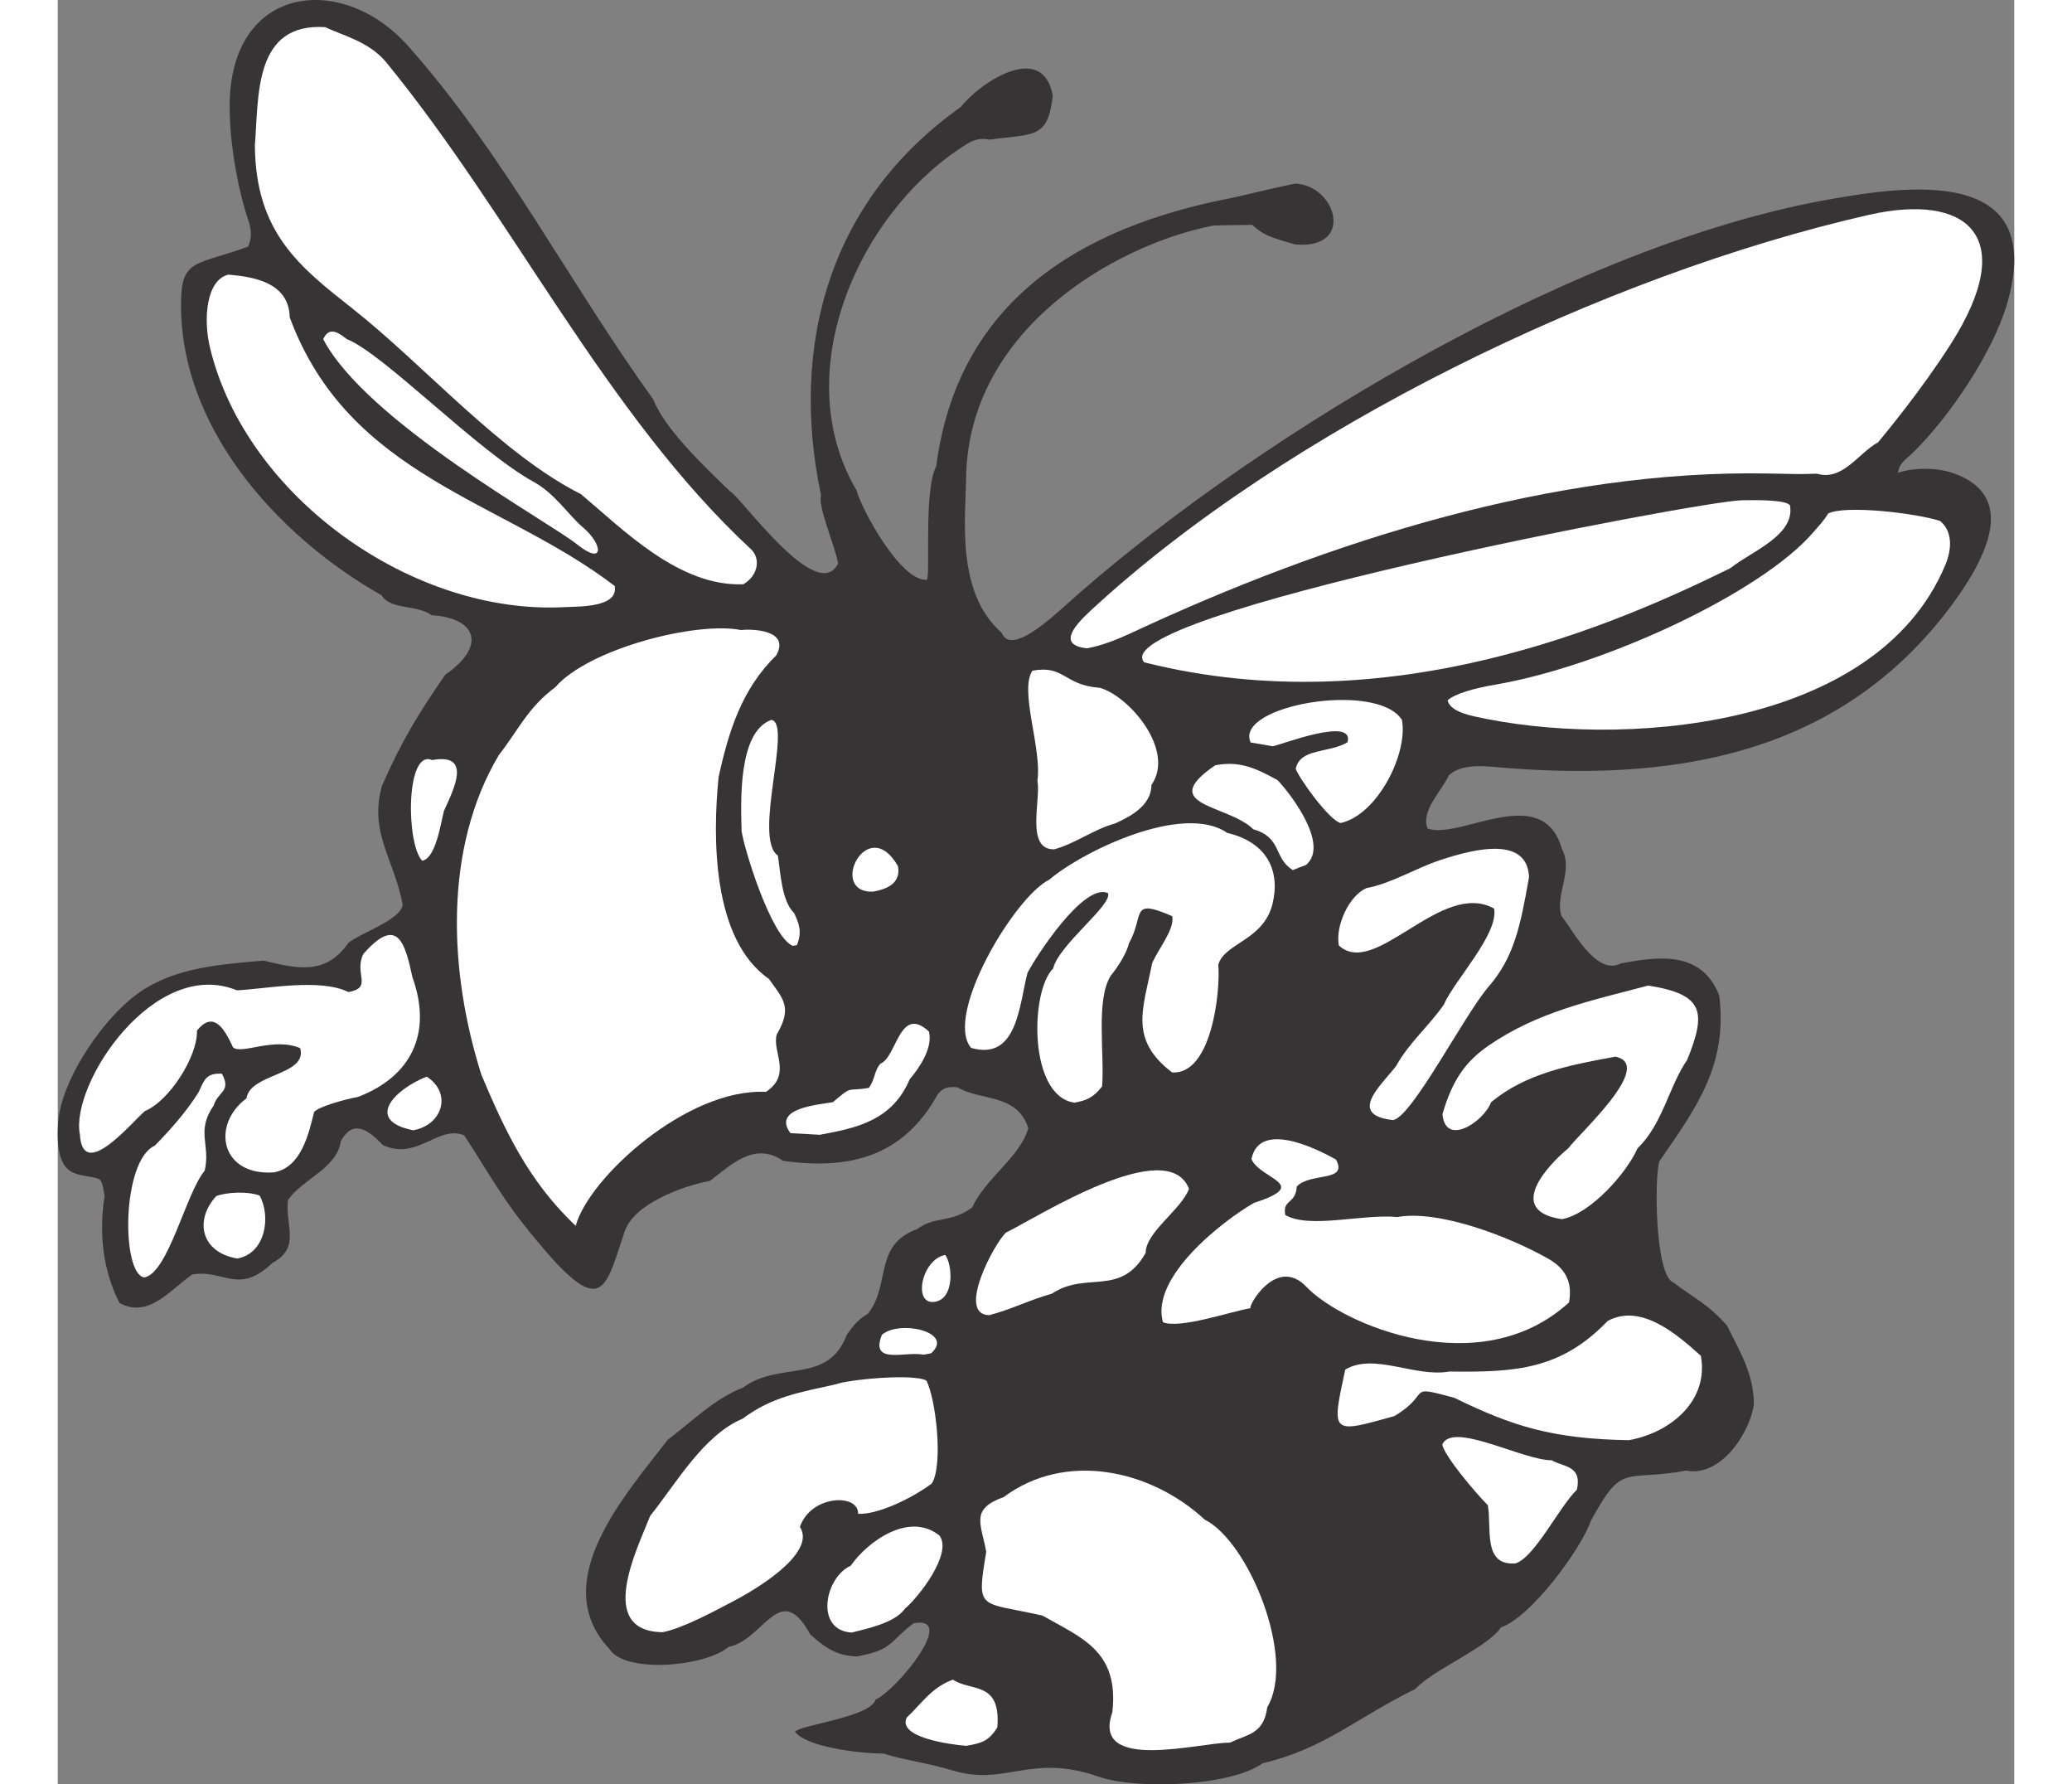
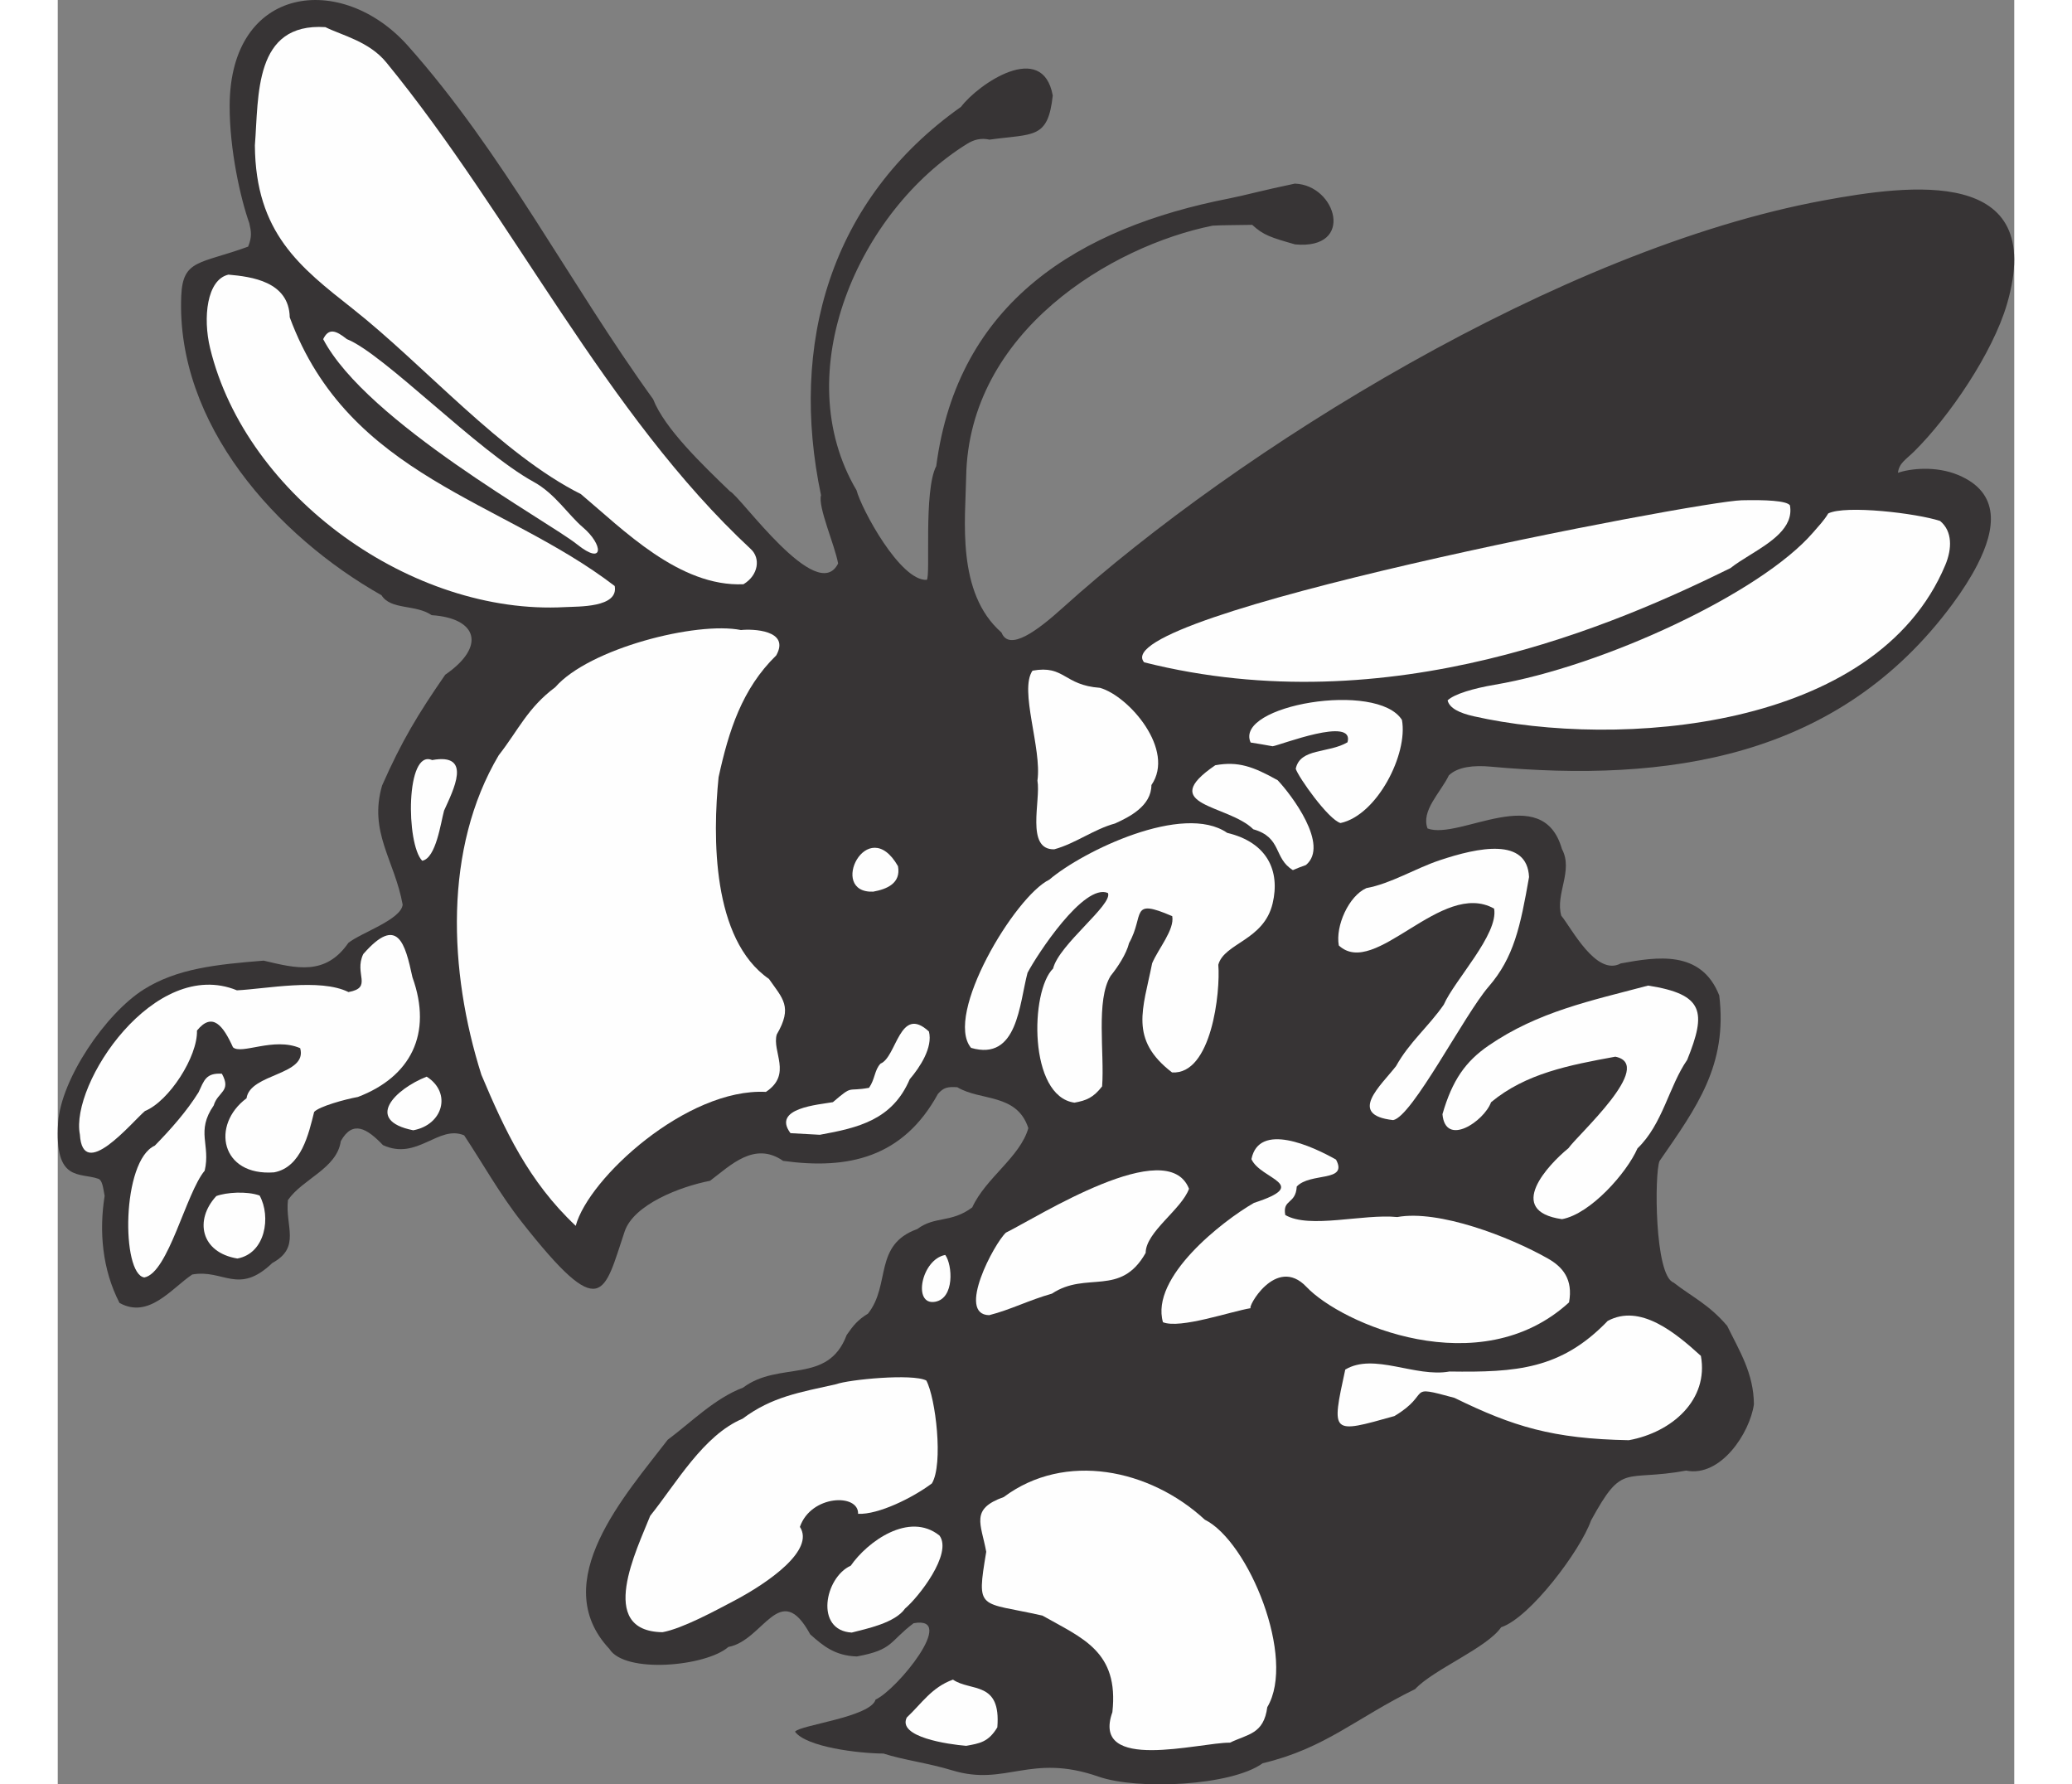
<svg xmlns="http://www.w3.org/2000/svg" xml:space="preserve" width="7.848in" height="6.757in" version="1.1" style="shape-rendering:geometricPrecision; text-rendering:geometricPrecision; image-rendering:optimizeQuality; fill-rule:evenodd; clip-rule:evenodd" viewBox="0 0 7847.73 7155.68">
  <rect x="0" y="0" width="7847.73" height="7155.68" fill="#808080" stroke="none" />
  <defs>
    <style type="text/css">
   
    .fil1 {fill:#FEFEFE}
    .fil0 {fill:#373435}
   
  </style>
  </defs>
  <g id="Layer_x0020_1">
    <g id="_2008533626224">
      <path class="fil0" d="M4833.13 7070.97c-126.48,91.41 -502.56,108.06 -658.33,53.68 -273.45,-95.47 -371.62,40.09 -586.02,-24.95 -99.5,-30.19 -199.12,-42.32 -276.61,-67.65 -99.59,-0.49 -309.46,-25.94 -354.91,-87.61 18.44,-26.68 303.38,-58.46 323.17,-128.93 86.16,-39.04 330.03,-338.51 152.48,-306.11 -98.45,73.93 -80.1,106.34 -227.55,133.25 -87.55,-2.69 -135.19,-42.19 -187.2,-88.67 -121.61,-223.46 -186.71,24.74 -328.15,50.54 -89.84,78.58 -415.54,108.46 -477.43,7.81 -252.83,-269.48 68.43,-621.93 234.1,-838.72 91.75,-68.04 188.82,-166.6 302.34,-209.07 144.94,-108.84 340.07,-10.74 415.46,-211.06 25.84,-37.36 44.84,-61.04 85.45,-85.55 92.27,-116.34 21.17,-275.94 197.75,-339.25 71.1,-53.39 135.69,-23.2 220.47,-86.86 54.51,-118.78 191.8,-201.35 224.98,-317.79 -45.92,-140.88 -192.27,-107.95 -284.92,-164.12 -39.26,-2.16 -54.31,0.58 -77.55,26.59 -139.93,255.62 -359.46,305 -621.04,268.77 -115.65,-79.95 -211.21,18.32 -293.25,79.93 -119.14,22.99 -305.98,94.89 -342.43,203.15 -84.24,250.22 -89.5,372.76 -413.04,-38.18 -88.5,-112.41 -156.9,-236 -230.83,-347.27 -102.76,-43.44 -188.03,102.71 -325.56,39.18 -63.38,-66.17 -121.27,-102.25 -169.23,-15.77 -15.67,110.13 -152.85,150.71 -211.9,236.11 -11.97,104.79 53.2,189.3 -62.77,252.43 -136.31,130.59 -196.3,23.37 -321.18,46.16 -83.15,55.59 -174.04,179.45 -291.73,113.85 -69.71,-134.98 -82.12,-288.18 -59.63,-429.1 -6.38,-34.98 -9.33,-63.09 -25.41,-68.72 -75.2,-26.36 -176.25,14.54 -161.15,-224.12 11.05,-174.67 190.1,-438.12 343.15,-534.83 134.3,-84.86 294.07,-100.64 481.27,-115.81 129.98,30.7 247.64,62.1 339.9,-71.34 50.18,-40.25 211.57,-93.01 217.69,-153.21 -32.66,-179.05 -136.97,-290.61 -82.5,-477.79 79.23,-179.26 143.74,-285.86 253.22,-444.2 165.73,-114.19 128.04,-227.03 -54.46,-238.82 -64.04,-44.29 -163.76,-19.87 -201.14,-79.9 -421.33,-238.04 -824.71,-686.84 -803.21,-1200.77 6.19,-147.47 75.27,-126.69 268.3,-197.27 15.98,-40.23 12.41,-59.79 4.59,-94.12 -35.59,-100.05 -79.47,-296.01 -78.77,-471.85 1.93,-484.56 450.49,-536.02 714.41,-240.06 382.68,429.11 648.83,953.7 984.09,1417.63 46.59,118.99 198.93,263.76 308.44,369.72 40.5,17.48 349.53,458.61 433.69,289.34 -13.72,-75.23 -81.94,-227.58 -68.56,-273.56 -127.12,-603.44 34.03,-1184.76 561.57,-1557.66 67.52,-90.05 327.06,-269.56 367.96,-45.37 -19.18,176.07 -76.38,152.3 -253.79,176.9 -34.95,-7.84 -63.56,0.58 -90.02,16.97 -433.49,268.65 -722.12,917.07 -443.2,1389.38 20.02,75.64 175.33,364.47 281.62,359.07 16.14,-13.83 -13.76,-356.63 38.03,-456.25 86.12,-659.24 573.68,-955.97 1176.35,-1073.6 58.86,-11.49 131.29,-32.01 261.88,-59.16 167.31,5.23 242.93,266.33 0.92,243.64 -96.92,-27.7 -126.87,-36.78 -171.77,-78.34 -30.91,0.98 -128.45,0.83 -159.09,3.3 -402.11,80.82 -978.45,422.2 -988.32,1007.54 -2.86,169.41 -40.58,464.86 141.73,624.04 30.74,77.46 144.21,-7.59 245.8,-99.29 698.9,-630.73 1992.16,-1438.44 3052.21,-1633.56 342.65,-63.06 897.89,-139.57 734.98,416.19 -57.58,196.46 -231.78,451.67 -371.96,590.29 -33.35,32.98 -60.73,46.68 -65.24,85.87 49.66,-17.24 152.08,-28.54 241.27,8.64 171.94,71.65 149.79,218.44 77.56,359.48 -26.28,51.31 -60.24,104.42 -99.04,157.04 -459.43,622.83 -1147.15,717.79 -1853.94,653.15 -67.39,-6.16 -131.47,0.47 -167.16,34.96 -33.88,69.93 -112.5,141.79 -85.51,213.05 128.48,48.07 461.03,-191.39 538.9,82.02 47.12,87.79 -27.66,180.73 -2.43,267.85 39.7,47.18 139.54,245.06 238.56,191.24 144.44,-26.35 322.54,-55.74 395.01,128.49 33.97,279.87 -90.7,448.76 -239.54,664.03 -20.62,48.85 -20.38,459.24 56.25,487.24 76.1,59.19 140.13,86.37 215.15,173.74 49.59,101.34 106.27,190.49 107.17,314.7 -16.35,114.93 -133.07,293.24 -271.79,265.7 -252.78,46.12 -252.28,-36.38 -381.69,200.23 -41.93,119.59 -244.5,389.76 -360.35,427.99 -57.82,83.62 -272.26,169.38 -344.99,247.95 -238.37,116.56 -359.77,237.47 -611.58,297.4z" />
      <path class="fil1" d="M4701.88 6988.38c-119.97,-1.43 -559.16,122.23 -471.62,-122.29 26.94,-244.34 -120.97,-296.64 -280.54,-387.25 -254.61,-57.71 -265.53,-15.3 -225.46,-255.81 -20.59,-112.85 -65.49,-171.51 70.32,-219.61 244.9,-183.05 585.71,-113.08 806.35,90.75 176.12,87.58 367.38,556.41 250.66,751.83 -14.43,108.35 -76.81,107.3 -149.71,142.36z" />
      <path class="fil1" d="M3643.88 7001.07c-71,-5.7 -276.9,-34.99 -238.37,-113.54 59.74,-55.99 99.24,-120.72 185.27,-151.96 71.17,49.2 193.44,3.58 177.96,191.41 -35.81,59.39 -70.69,64.2 -124.86,74.08z" />
-       <path class="fil1" d="M5847.14 6269.49c-133.38,10.34 -94.48,-142.9 -110.95,-233.17 -53.39,-54 -174.54,-198.25 -182.78,-243.39 40.3,-94.41 324.12,63.7 439.03,62.94 45.43,27.47 123.27,19.49 100.9,118.41 -70.14,67.21 -169.61,271.92 -246.2,295.23z" />
      <path class="fil1" d="M3184.78 6546.9c-149.25,-8.53 -108.76,-221.13 -3.86,-268.26 66.42,-96.07 233.8,-218.34 355.74,-120.88 53.67,72.61 -85.21,248.76 -137.85,292.56 -40.6,58.71 -156.18,81.36 -214.03,96.57z" />
      <path class="fil1" d="M2425.81 6545.44c-268.13,-3.94 -101.43,-334.41 -49.4,-466.73 103.89,-129.34 213.08,-323.38 370.5,-389.42 117.59,-88.31 229.48,-105.61 375.84,-138.53 49.51,-18.37 306.13,-43.42 361.14,-14.59 37.53,69.33 69.02,335.67 22.41,412.58 -76.57,57.51 -214.58,125.78 -296.11,122 3.12,-82.47 -188.65,-76.88 -233.34,52.32 60.26,92.41 -123.26,222.48 -266.57,297.78 -73.82,38.78 -204.44,109.98 -284.47,124.58z" />
      <path class="fil1" d="M6301.88 5775.49c-305.67,-5.59 -464.52,-54.82 -699.36,-169.74 -201.27,-55.01 -86.72,-18.96 -240.97,72.92 -254.4,71.29 -253.85,74.3 -197.25,-186.34 114.87,-69.15 281.15,32.66 418.06,7.68 268.13,3.94 447.74,-8.61 634.63,-202.85 130.19,-70.39 271.3,46.89 373.82,140.13 32.12,176.04 -115.9,306.62 -288.93,338.19z" />
      <path class="fil1" d="M5008.81 5160.72c-123.39,-130.31 -242.27,90.49 -222.77,85.06 -81.52,13.32 -284.07,84.44 -352.9,56.58 -51.55,-180.27 238.46,-405.76 365.1,-478.61 231.97,-74.97 26.49,-93.45 -10.23,-175.37 30.14,-150.09 243.89,-52.27 339.27,1.85 49.44,92.04 -102.84,49.85 -157.53,108.03 -3.92,72.23 -57.84,49.42 -46.03,114.12 97.44,56.85 311.48,-5.52 449.25,8.21 166.32,-30.35 449.96,78.85 604.2,166.34 58.77,33.34 101.74,82.47 84.79,175.93 -358.32,327.2 -912.52,86.4 -1053.15,-62.12z" />
-       <path class="fil1" d="M3472.74 5432.49c-72.64,-14.73 -216.11,42.54 -166.94,-79.92 72.74,-61.47 293.56,-10.03 197.04,74.43 -10.53,1.93 -21.07,3.84 -30.1,5.49z" />
      <path class="fil1" d="M6033.72 4889.07c-229.84,-32.69 -55.41,-218.43 25.81,-284.55 36.9,-53.37 350.96,-334.55 188.02,-367.01 -185.07,33.77 -359.33,67.12 -498.39,182.66 -28,76.62 -183.07,181.1 -194.92,48 39.21,-136.58 93.08,-212.01 184.84,-275.1 198.33,-136.36 410.77,-179.9 639.88,-240.73 225.61,35.02 233.99,106.56 156.95,297.85 -73.81,106.75 -97.65,257.24 -199.51,355.12 -42.75,97.97 -188.35,262.9 -302.7,283.77z" />
      <path class="fil1" d="M3736.12 5274.06c-132.56,-2.24 20.49,-288.25 67.1,-330.96 129.79,-64.11 647.78,-394.93 734.37,-175.96 -29.9,83.19 -173.63,173.16 -173.85,257.15 -101.12,178.59 -237.31,71.28 -375.96,163.43 -93.14,26.32 -165.49,64.4 -251.66,86.34z" />
      <path class="fil1" d="M3519.54 5220.28c-91.78,16.75 -55.92,-170.14 40.38,-187.71 29.02,39.79 37.86,173.44 -40.38,187.71z" />
      <path class="fil1" d="M5356.45 4491.81c-185.65,-20.54 -48.65,-138.83 11.77,-216.7 52.61,-95.11 131.1,-159.18 191.37,-246.36 42.76,-97.97 220.49,-282.76 201.82,-385.07 -211.29,-118.47 -476.99,282.92 -622.89,147.85 -14.28,-78.24 39.96,-198.52 110.39,-230.02 97.91,-17.87 195.84,-78.59 292.28,-111.05 158.58,-53.37 352.74,-92.33 360.36,66.6 -34.86,198.75 -60.7,322.4 -162.06,439.5 -97.6,112.77 -306.24,521.25 -383.04,535.26z" />
      <path class="fil1" d="M2077.63 4915.81c-189.58,-178.4 -285.19,-384.76 -378.35,-605.64 -131.85,-415.93 -151.71,-908.25 69.4,-1281.3 78.19,-99.77 116.03,-190.63 226.92,-273.05 134.93,-155.21 567.29,-265.19 744.87,-229.18 45.69,-5.23 198.91,-0.53 141.38,101.69 -137.26,133.88 -190.51,302.17 -231.17,488.38 -23.79,236 -27.51,650.22 202,808.91 54.76,78.63 96.51,111.44 31.32,222.83 -20.07,68.96 63.3,159.47 -43.5,230.26 -315.97,-16.14 -711.18,345.01 -762.87,537.11z" />
      <path class="fil1" d="M347.24 5122.76c-92.48,-12.66 -91.67,-468.34 41.95,-528.48 62.89,-64.34 127.41,-136.74 175.52,-213.92 22.4,-47.62 29.23,-78.4 93.66,-74.61 39.58,72.06 -16.51,71.42 -32.76,127.24 -72.58,104.97 -11.67,157.6 -36.23,261.59 -75.32,89.92 -145.85,410.62 -242.15,428.19z" />
      <path class="fil1" d="M720.52 5046.88c-147.49,-24.4 -172.87,-155.02 -84.56,-250.42 39.25,-14.93 122.15,-20.73 173.73,-2.16 46.56,84.78 23.67,231.99 -89.18,252.58z" />
      <path class="fil1" d="M4078.16 4421.86c-184.97,-25.34 -178.11,-447.91 -85.69,-537.84 22.93,-95.91 240.75,-256.92 219.93,-302.87 -96.19,-41.53 -285.62,249.55 -322.52,320.03 -33.3,124.23 -39.31,355.43 -226.49,300.96 -109.38,-130.85 175.28,-607.22 313.82,-674.47 134.54,-114.72 537.43,-309.49 713.56,-187.71 160.9,38.27 213.19,152.34 182.18,283.12 -35.28,148.81 -194.04,158.29 -217.83,245.76 8.95,108.75 -26.68,441.75 -185.51,431.85 -173.55,-133.13 -116.3,-253.96 -79.88,-437.85 25,-58.98 90.48,-134.67 80.59,-188.83 -172.13,-74.31 -109.71,-4.86 -173.12,107.77 -10.65,43.92 -46.05,97.02 -73.93,131.65 -60.13,96.48 -24.16,310.68 -34.2,443.11 -35.27,45.3 -62.75,56.54 -110.9,65.32z" />
      <path class="fil1" d="M3056.89 4550.66c-39.26,-2.16 -78.53,-4.33 -117.79,-6.49 -75.98,-101.19 114.43,-114.17 170.11,-124.32 83.4,-71.19 53.18,-40.8 144.97,-57.54 24.61,-35.58 21.3,-70.74 46.05,-97.02 65.24,-25.9 76.33,-237.81 194.18,-128.72 16.32,63.88 -36.03,143.39 -77.04,191.3 -69.67,163.52 -207,194.79 -360.47,222.79z" />
      <path class="fil1" d="M867.37 4701.38c-213.26,15.59 -253.88,-189.99 -110.17,-297.06 14.3,-100.56 246.05,-91.54 215.2,-200.95 -106.32,-45.9 -235.96,27.5 -269.63,-3.67 -39.05,-86.16 -82.17,-143.59 -144.37,-66.95 3.34,103.56 -111.6,283.11 -208.56,322.57 -55.1,47.36 -249.62,284.97 -261.09,94.28 -39.74,-202.2 298.74,-713.91 629.88,-578.23 114.09,-5.26 332.94,-49.85 447.48,6.98 99.3,-18.11 21.02,-72.24 59.27,-152.29 138.89,-159.05 168.1,-41.55 197.33,93.04 81.94,227.58 -7.97,399.46 -218.72,479.89 -51.16,9.33 -154.83,37.58 -175.62,60.03 -21.56,86.33 -51.16,222.33 -161,242.37z" />
      <path class="fil1" d="M1425.81 4532.64c-198.52,-39.96 -72.19,-165.62 54.05,-215.08 102.09,65.33 64.82,193.4 -54.05,215.08z" />
      <path class="fil1" d="M4954.33 3489.31c-78.69,-47.83 -42.49,-130.62 -158.92,-163.79 -100.61,-99.8 -391.71,-93.33 -152.55,-256.69 91.78,-16.74 151.71,4.97 250.38,60.04 53.94,57.01 209.19,260.34 113.34,340.02 -17.5,6.3 -35.01,12.6 -52.24,20.41z" />
-       <path class="fil1" d="M2948.22 3793.13c-87.58,-36.88 -195.86,-391.81 -205.21,-460.07 -3.63,-122.16 -13.65,-398.62 119.16,-446.17 86.19,12.26 -75.23,473.92 26.18,544.03 9.88,54.17 12.83,181.12 65.4,230.6 18.22,40.21 33.56,73.17 11.02,128.59 -6.02,1.1 -12.03,2.19 -16.55,3.02z" />
      <path class="fil1" d="M5145.33 3300.55c-49.25,-14.33 -168.78,-183.76 -179.61,-217.54 17.32,-84.01 131.84,-61.37 207.6,-106.29 30.3,-106.58 -271.4,12.2 -300.26,15.92 -30.51,-5.32 -59.52,-10.91 -88.25,-14.99 -67.67,-149.35 508.2,-248.19 606.93,-90.52 24.98,136.92 -99.77,382.01 -246.4,413.42z" />
      <path class="fil1" d="M3270.8 3575.7c-183.72,7.09 -23.73,-317.5 99.53,-102.12 12.62,69.22 -45.37,92.23 -99.53,102.12z" />
      <path class="fil1" d="M3996.96 3405.9c-116.14,2.53 -53.06,-197.09 -67.33,-275.33 18.39,-129.29 -73.96,-362.75 -19.83,-441.03 129.4,-23.61 124.11,58.2 270.63,68.78 116.43,33.17 303.57,249.34 206.39,389.89 -0.22,83.99 -88.57,128.09 -146.01,154.12 -85.89,23.45 -157.95,80.12 -243.85,103.57z" />
      <path class="fil1" d="M5679.5 2872.3c-56.83,-12.83 -97.17,-32.25 -104.65,-63.67 27.14,-25.94 105.8,-48.54 189.31,-62.71 432.55,-73.37 1066.84,-366.74 1277.21,-611.06 21.3,-24.73 43.95,-48.11 60.26,-75.86 69.88,-34.52 354.31,-0.9 448.59,30.1 50.3,41.35 48.04,112.11 21.12,176.49 -278.19,665.21 -1314.6,737.05 -1891.83,606.72z" />
      <path class="fil1" d="M1461.82 3451.77c-65.16,-67.4 -66.48,-449.62 39.84,-403.72 164.01,-29.92 84.34,121.43 47.87,202.71 -13.11,47.47 -32.03,190.85 -87.71,201.01z" />
      <path class="fil1" d="M4357.66 2656.02c-164.57,-189.25 2219.69,-645.68 2396.59,-649.83 95.43,-2.24 180.14,1.61 193.73,20.21 16.48,90.28 -77.88,148.3 -162.14,200.55 -28.09,17.42 -55.05,34.19 -76.41,51.3 -450.01,221.55 -1363.73,626.74 -2351.76,377.76z" />
-       <path class="fil1" d="M4128.21 2599.93c-112.14,-12.57 -61.55,-80.74 15.64,-152.12 783.54,-724.71 2060.36,-1345.08 3120.74,-1586.18 389.41,-88.52 608.38,80.38 327.45,519.91 -118.62,185.59 -262.72,358.59 -290.58,392.24 -80.55,44.23 -140.95,156.31 -246.03,125.73 -60.68,2.92 -124.7,0.75 -188.6,-0.57 -867.92,-17.86 -1776.14,273.33 -2556.56,637.45 -60.59,28.28 -121.12,52.42 -182.06,63.54z" />
      <path class="fil1" d="M2750.48 2342.91c-257.58,11.23 -483.17,-219.68 -652.07,-361.44 -319.89,-160.36 -627.62,-516.39 -915.58,-743.57 -210.14,-165.78 -389.58,-303.22 -392.12,-654.96 15.8,-199.19 -4.89,-492.69 282.74,-474.11 67.31,33.39 175.18,56.96 244.44,141.51 506.09,617.95 879.83,1410.63 1462.41,1951.87 39.18,36.4 30.61,104.4 -29.82,140.69z" />
      <path class="fil1" d="M2034.59 2434.61c-611.3,33.74 -1278.83,-442.31 -1423.43,-1038.18 -29.48,-121.48 -13.58,-275.11 73.58,-295.09 91.66,8.16 242.84,27.21 245.8,171.27 237.26,641.29 854.29,732.46 1303.53,1077.46 15.92,87.27 -145.93,81.59 -199.48,84.55z" />
      <path class="fil1" d="M2082.89 2182.92c-112.87,-90.65 -843.61,-490.29 -1018.24,-822.85 21.45,-44.34 49.22,-36.97 94.8,-0.2 146.92,57.64 524.05,448.91 749.84,572.76 85.57,46.94 138.69,132.52 197.02,181.97 82.5,69.95 85.68,155.93 -23.42,68.31z" />
    </g>
  </g>
</svg>